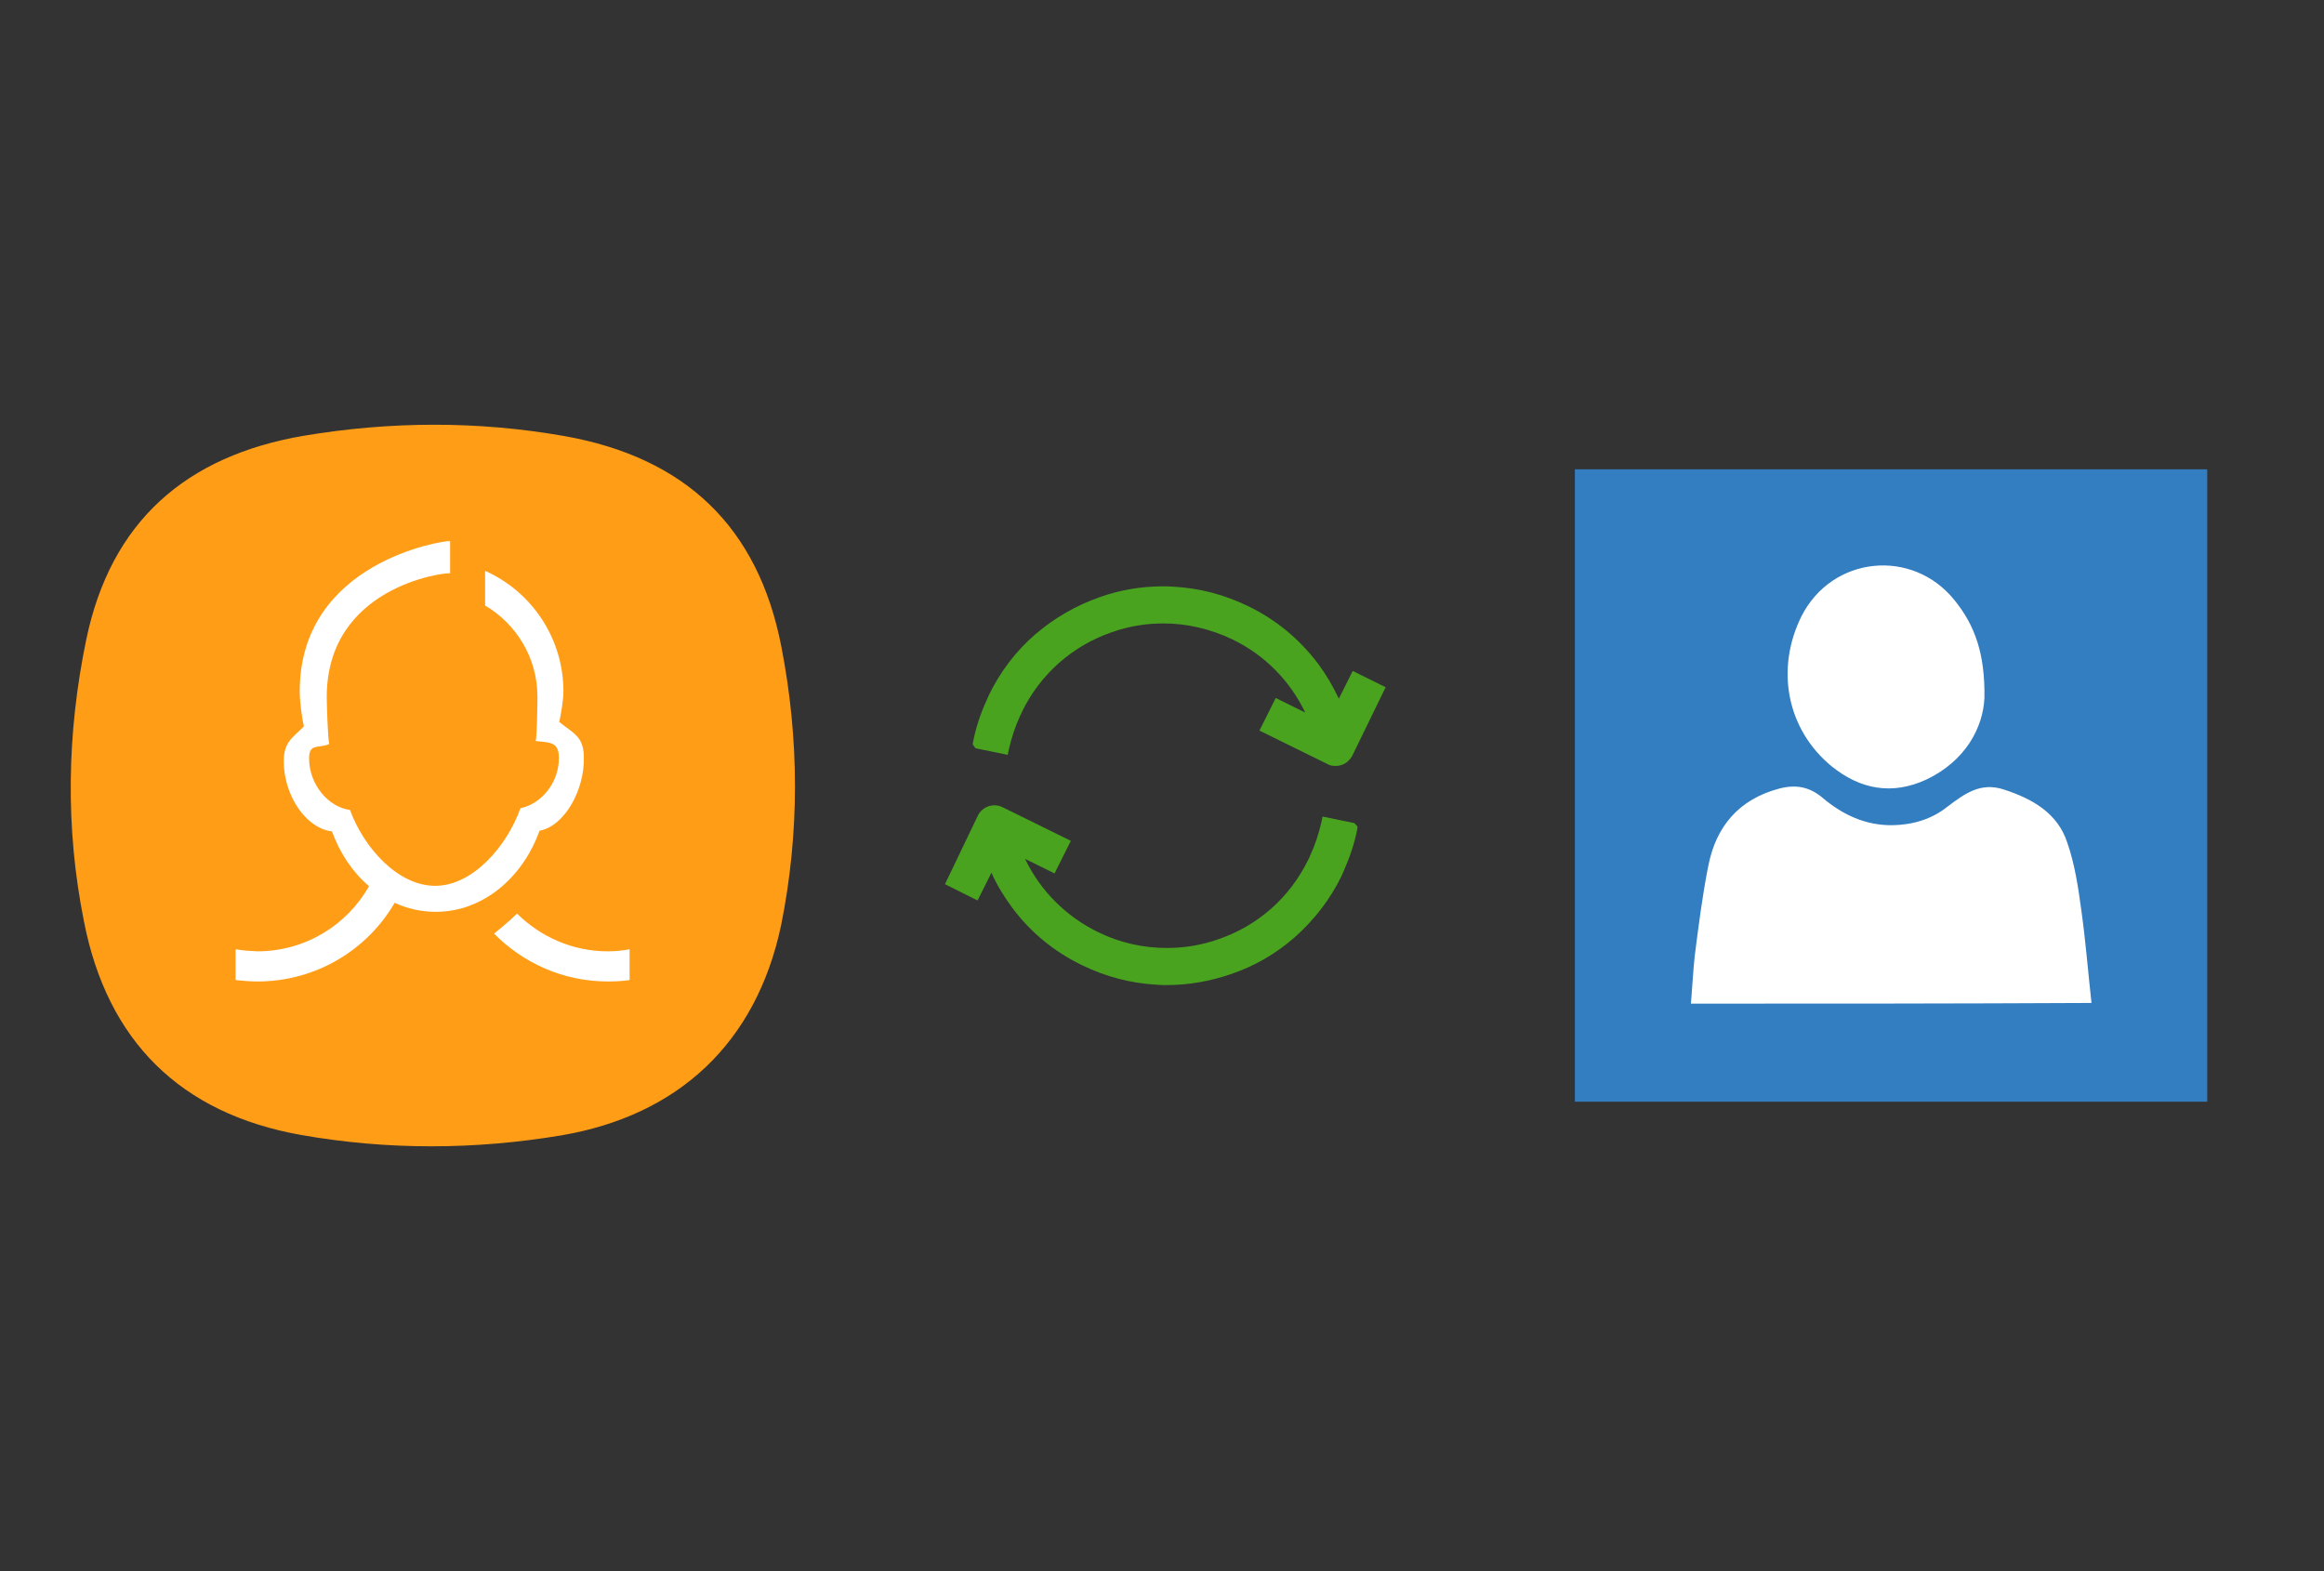
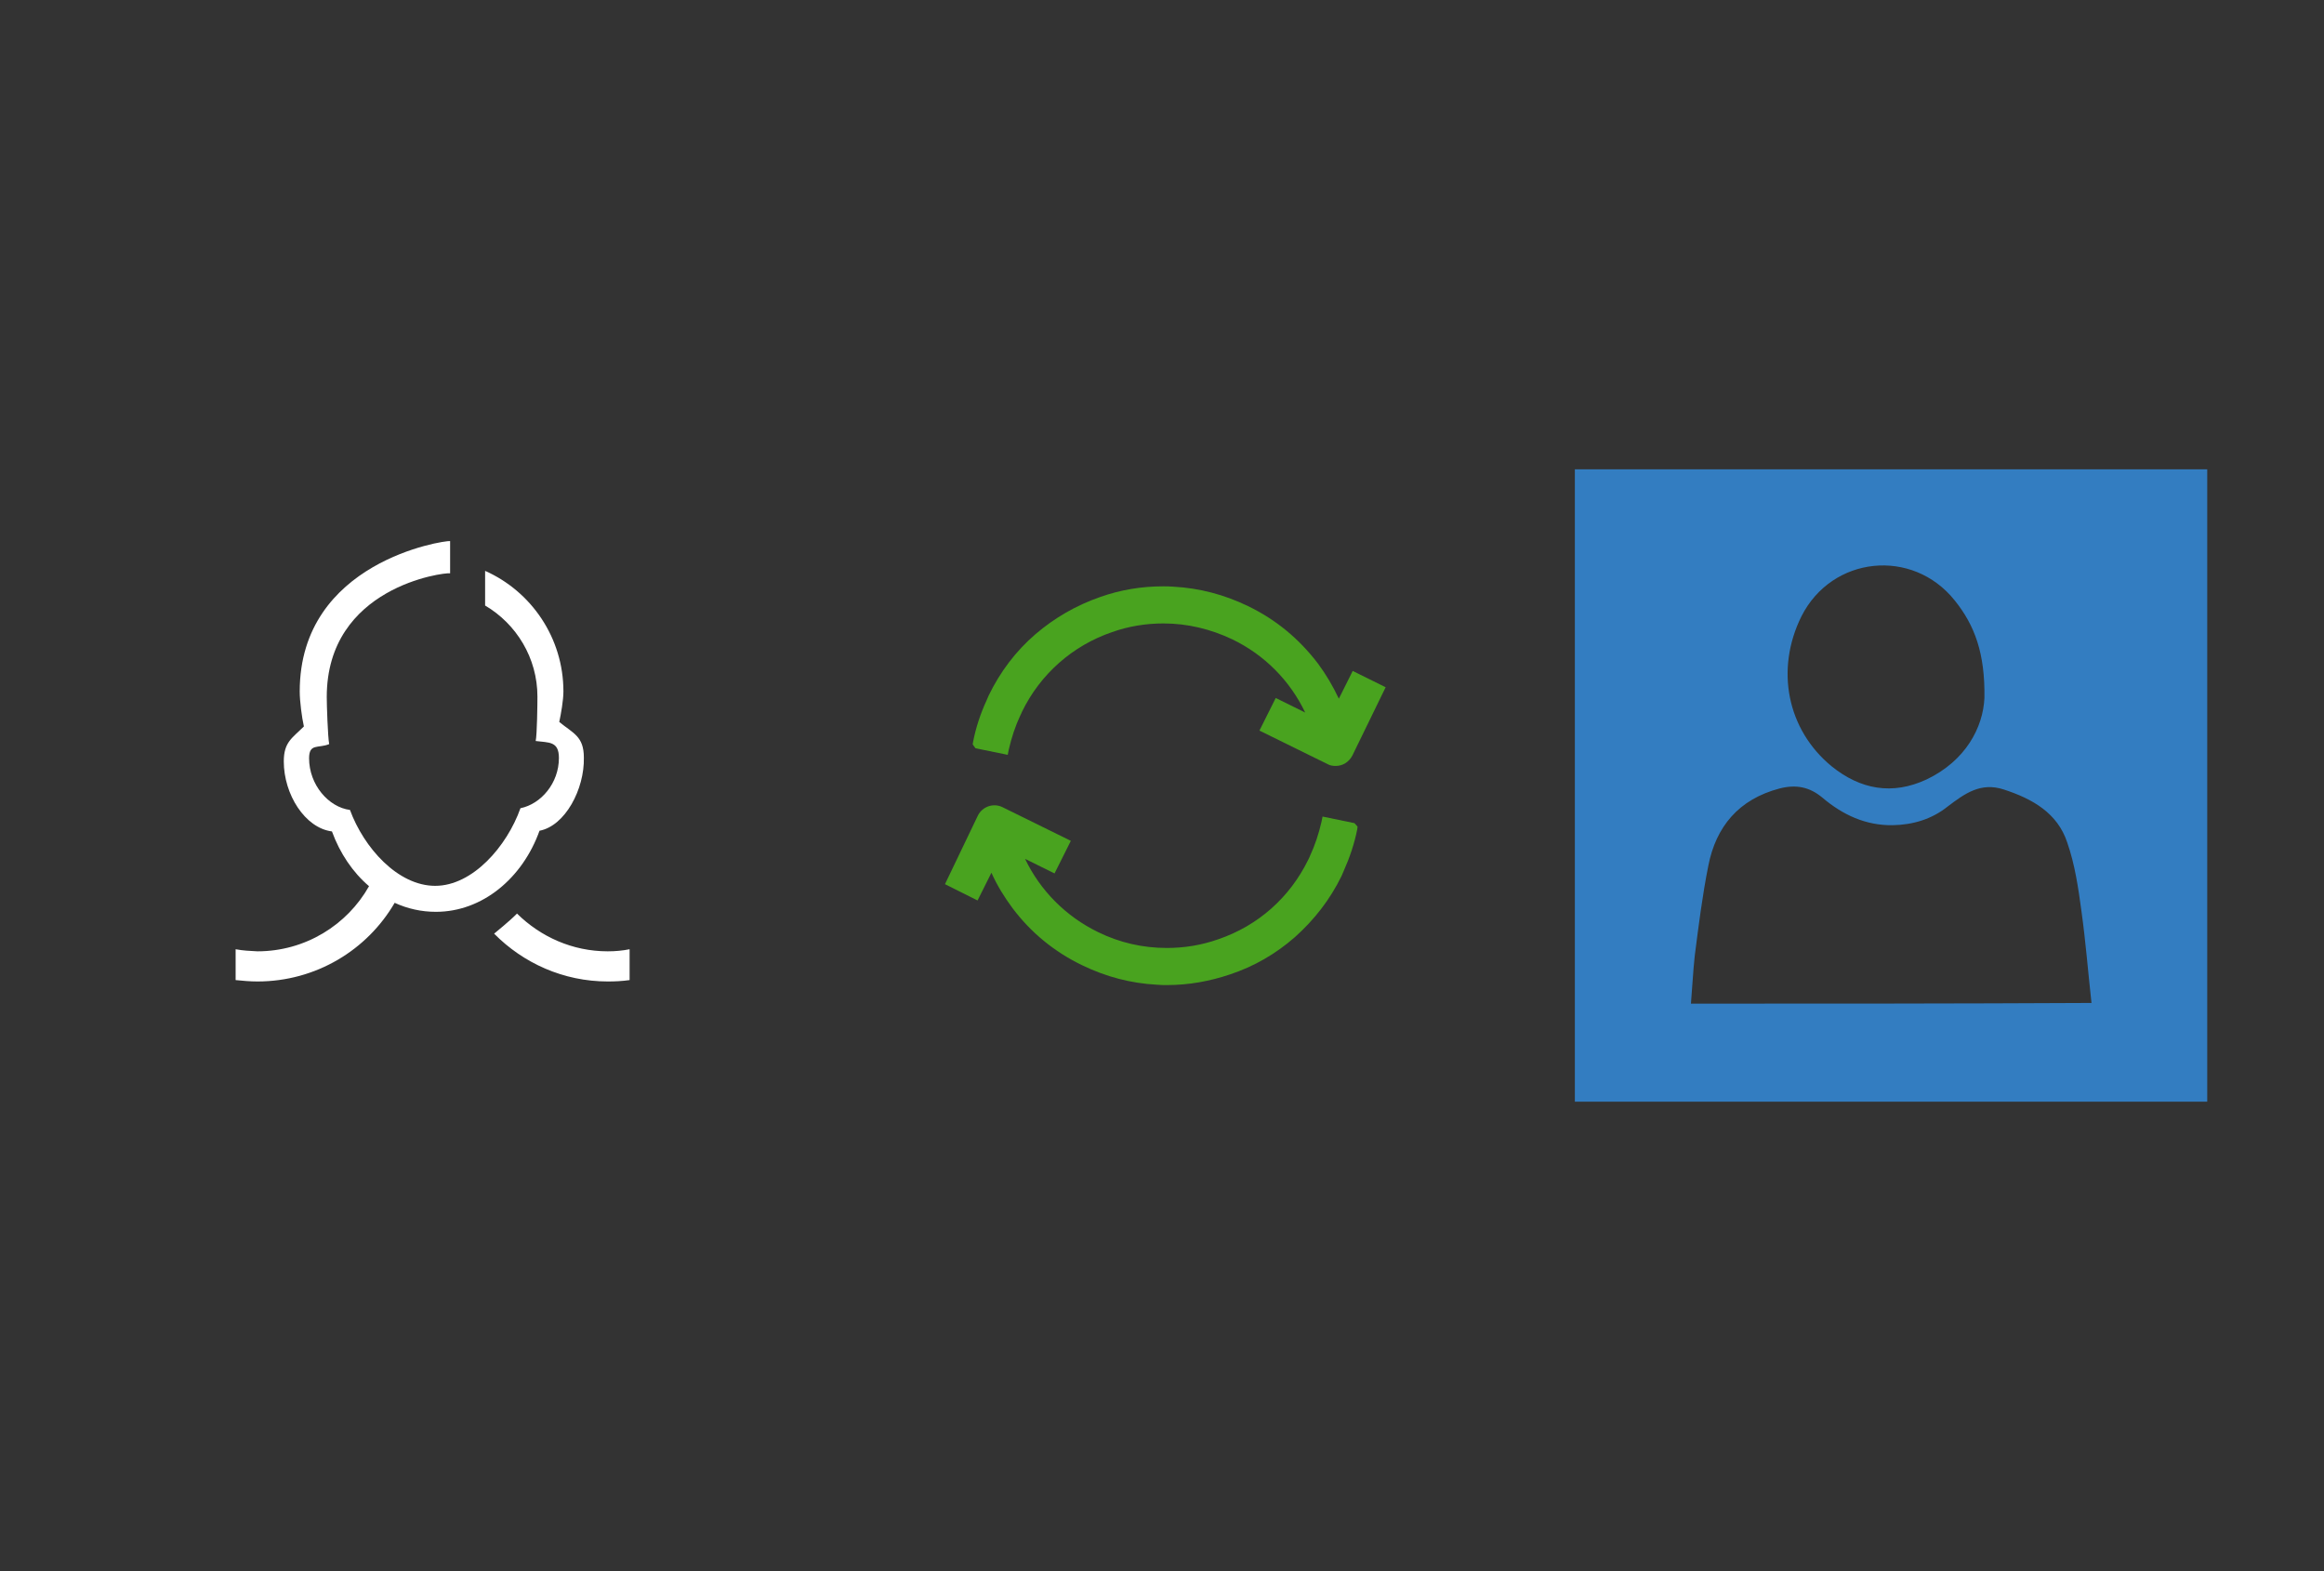
<svg xmlns="http://www.w3.org/2000/svg" x="0" y="0" width="392" height="265" xml="http://www.w3.org/XML/1998/namespace" version="1.1">
  <rect width="100%" height="100%" fill="#333333" stroke="none" />
  <svg x="246" y="57" width="146" height="151" viewBox="0, 0, 249.8, 257.7" xml:space="preserve" id="Layer_1" enable-background="new 0 0 249.8 257.7" version="1.1">
    <g>
-       <rect x="53.6" y="57.8" width="152.4" height="152.4" style="fill:white;" />
      <g>
        <path d="M33.6 37.6 C33.6 98.4 33.6 159.3 33.6 220.1 C94.4 220.1 155.3 220.1 216.1 220.1 C216.1 159.3 216.1 98.4 216.1 37.6 C155.3 37.6 94.5 37.6 33.6 37.6 z M99 80 C107.8 62.6 131 60.2 143.2 75.4 C149 82.6 152 90.7 151.8 103.6 C151.4 112.1 146.4 121.7 135.1 127.1 C125.2 131.7 116 130 107.7 123.3 C94.8 112.7 91.4 95.3 99 80 z M67.1 191.8 C67.5 187.1 67.7 182.6 68.2 178 C69.3 169.4 70.4 160.6 72.1 152.1 C74.3 140.7 80.9 132.8 92.7 129.7 C97.4 128.5 101.3 129.2 105.1 132.4 C110.9 137.3 117.5 140.4 125.3 140.3 C131.1 140.2 136.6 138.6 141.2 134.9 C146.1 131.2 150.7 127.8 157.4 130 C165.7 132.7 172.9 136.8 175.7 145.3 C177.9 151.6 178.9 158.4 179.8 165.1 C181 173.7 181.7 182.5 182.7 191.6 C143.8 191.8 105.7 191.8 67.1 191.8 z" style="fill:#337DC1;" />
      </g>
    </g>
  </svg>
  <svg x="146" y="82" width="101" height="101" viewBox="0, 0, 172.7, 172.7" xml:space="preserve" id="Layer_1#1" enable-background="new 0 0 172.7 172.7" version="1.1">
    <style type="text/css">
	.st0{fill:#49A31F;}
</style>
    <g id="sync_1_">
      <g>
        <path d="M141.9 98.2 L141.8 99 C141 103.1 139.6 107.2 137.9 111 C137.7 111.5 137.5 111.9 137.3 112.4 C134 119.2 129.4 125.1 123.8 130.1 C118.3 134.9 112.1 138.5 105.2 140.8 C99.3 142.8 93.2 143.9 87 143.9 C86 143.9 85 143.9 84 143.8 C76.5 143.4 69.3 141.5 62.5 138.2 C54.4 134.3 47.6 128.7 42.3 121.6 C40 118.5 37.9 115.1 36.3 111.5 L32.3 119.5 L22.9 114.8 L32.4 95 C33.7 92.4 36.9 91.3 39.5 92.6 L59.2 102.3 L54.5 111.7 L46 107.5 C50.4 116.7 57.8 124.1 67 128.6 C73.3 131.7 80 133.2 86.9 133.2 C91.9 133.2 96.9 132.4 101.7 130.7 C113.2 126.8 122.4 118.6 127.7 107.7 C127.9 107.3 128.1 106.9 128.2 106.6 C129.6 103.6 130.7 100.3 131.5 96.8 L131.8 95.3 L141 97.2 L141.9 98.2 z M140.5 53.3 L136.5 61.3 C134.8 57.7 132.8 54.3 130.5 51.2 C125.1 44.1 118.4 38.5 110.3 34.6 C103.5 31.3 96.3 29.4 88.8 29 C87.8 28.9 86.7 28.9 85.8 28.9 C79.6 28.9 73.5 29.9 67.6 32 C60.7 34.4 54.5 38 49 42.7 C43.3 47.6 38.8 53.6 35.5 60.4 C35.3 60.9 35.1 61.3 34.9 61.8 C33.1 65.7 31.8 69.7 31 73.8 L30.9 74.5 L31.7 75.6 L41 77.5 L41.3 76 C42.1 72.5 43.2 69.2 44.6 66.2 C44.8 65.8 45 65.4 45.1 65.1 C50.4 54.2 59.7 46 71.1 42.1 C75.9 40.4 80.9 39.6 85.9 39.6 C92.8 39.6 99.5 41.2 105.8 44.2 C115.1 48.7 122.4 56.1 126.8 65.3 L118.3 61.1 L113.6 70.5 L133.3 80.2 C134 80.6 134.8 80.7 135.6 80.7 C137.6 80.7 139.4 79.6 140.4 77.7 L150 58 L140.5 53.3 z" id="sync_10_" class="st0" style="fill:#49A31F;" />
      </g>
    </g>
    <g id="add_1_" />
    <g id="move_1_" />
    <g id="transfer_1_" />
    <g id="share_1_" />
    <g id="link_1_" />
    <g id="export_1_" />
    <g id="integrate_1_" />
    <g id="connect_1_" />
    <g id="copy_1_" />
    <g id="convert_1_" />
    <g id="push" />
  </svg>
  <svg x="0" y="57" width="146" height="151" viewBox="0, 0, 249.8, 257.7" xml:space="preserve" id="Layer_1#2" enable-background="new 0 0 249.8 257.7" version="1.1">
    <g>
      <g transform="translate(-21, -26)" id="icons">
        <g id="contacts">
          <g transform="translate(32, 33)">
            <g>
-               <path d="M13.9 79.7 C21 45.6 42.7 26.7 76.7 20.9 C101.8 16.7 126.9 16.6 151.9 21 C186.8 27.2 207.8 47.2 214.5 81.8 C219.7 108.5 219.8 135.6 214.4 162.3 C207.2 196.1 184.9 217 151.1 222.8 C126 227 100.9 227.1 75.9 222.7 C41 216.5 19.9 195.5 13.2 160.9 C7.8 133.9 8.3 106.7 13.9 79.7 L13.9 79.7 z" clip-rule="evenodd" fill-rule="evenodd" style="fill:#FF9D17;" />
-             </g>
+               </g>
          </g>
          <path d="M176.7 167.9 C171.8 181.6 160.2 191.3 146.8 191.3 C142.6 191.3 138.6 190.4 134.9 188.7 C127 202.3 112.2 211.4 95.3 211.4 C93.1 211.4 91 211.2 89 211 L89 202.1 C91.1 202.5 93.2 202.6 95.3 202.7 C109.1 202.7 121.2 195.1 127.5 183.9 C122.8 179.9 119.1 174.4 116.8 168.1 C109 167.1 102.9 157.4 102.9 147.9 C102.9 142.3 105.3 141.2 108.7 137.8 C108.1 135.1 107.5 130.5 107.5 127.7 C107.5 90.2 149.2 84.1 150.9 84.3 L150.9 93.6 C149.2 93.3 115.3 97.5 115.3 129.3 C115.3 131.6 115.6 140.8 116 142.9 C112.8 144.2 110.2 142.6 110.2 147 C110.2 154.6 115.8 161.1 122 161.9 C126 172.8 135.8 183.8 146.6 183.8 C157.4 183.8 167.3 172.4 171.2 161.4 C177.1 160.2 182.3 154.2 182.3 146.9 C182.3 142 179.4 142.5 175.6 142 C176 140.1 176.1 131.2 176.1 129.2 C176.1 118 170 108.2 161 102.9 L161 92.9 C174.3 98.8 183.6 112.2 183.6 127.7 C183.6 130.2 182.9 134.2 182.4 136.5 C186.4 139.8 189.5 140.6 189.5 146.8 C189.7 155.9 184.1 166.5 176.7 167.9 L176.7 167.9 z M196.4 202.7 C198.6 202.7 200.7 202.5 202.7 202.1 L202.7 211 C200.6 211.3 198.5 211.4 196.4 211.4 C183.6 211.4 172 206.1 163.6 197.6 C163.7 197.5 168.3 193.8 170.2 191.8 C177 198.5 186.2 202.7 196.4 202.7 z" clip-rule="evenodd" fill-rule="evenodd" style="fill:white;" />
        </g>
      </g>
    </g>
  </svg>
</svg>